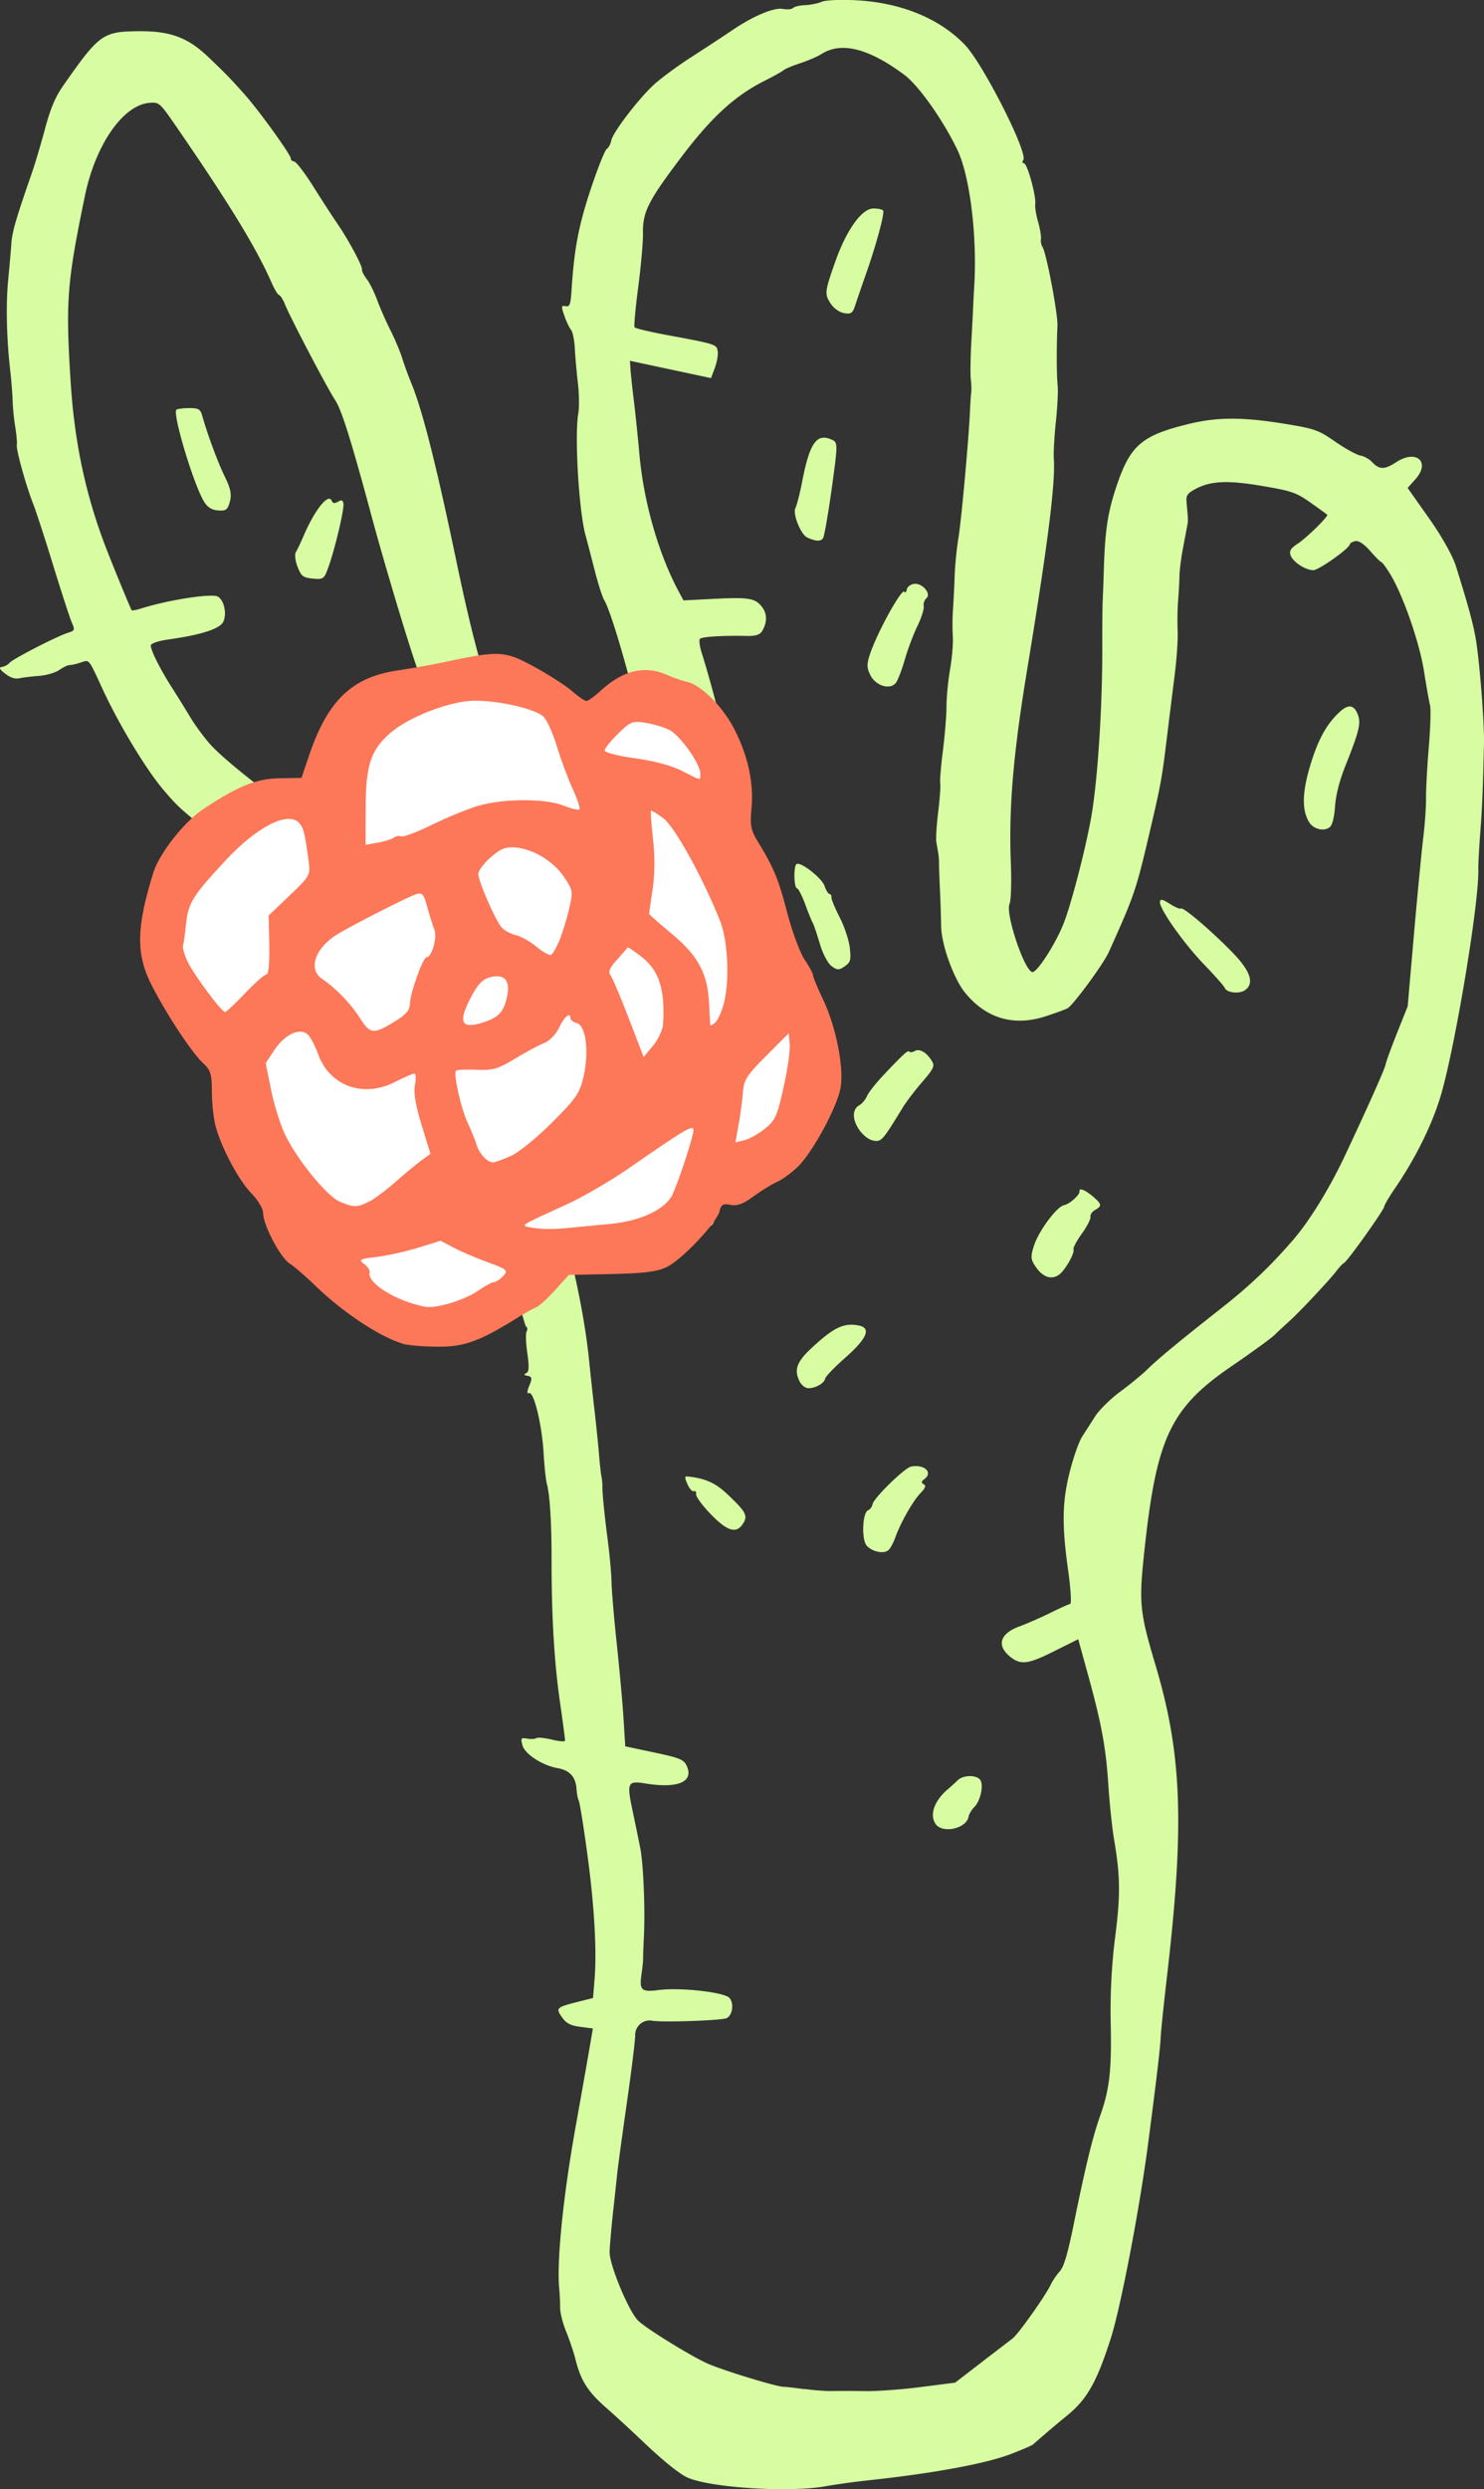
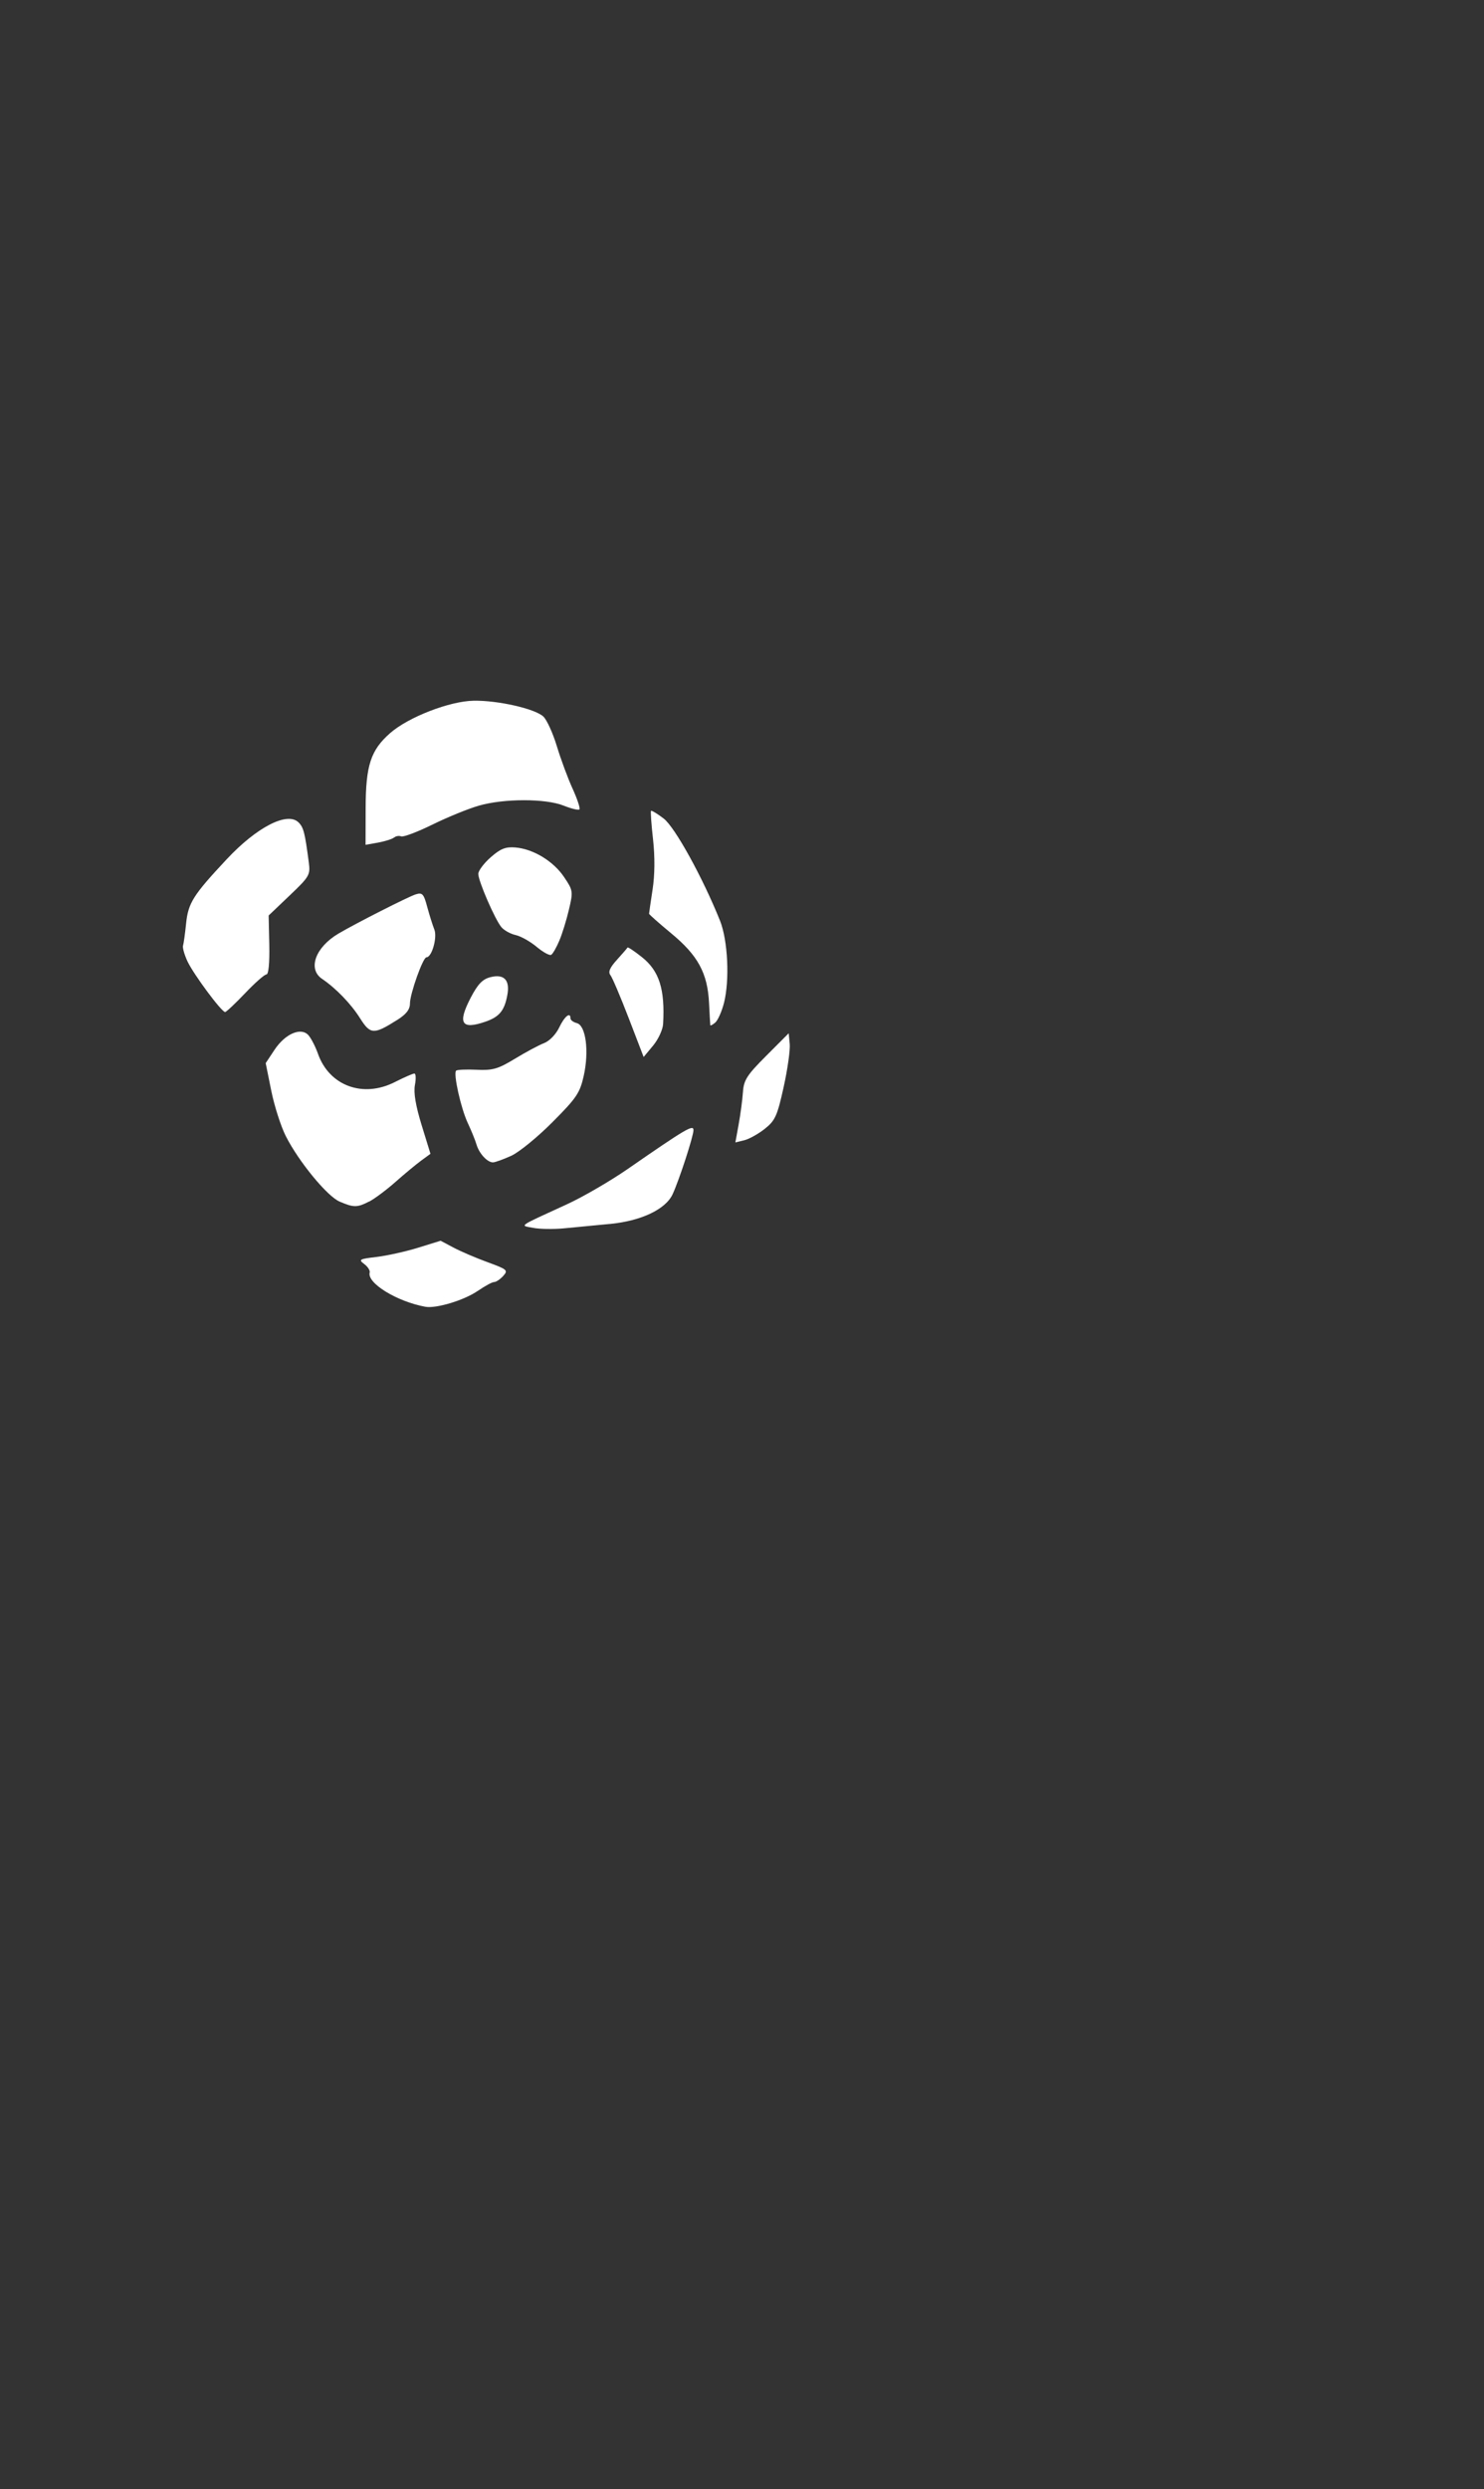
<svg xmlns="http://www.w3.org/2000/svg" viewBox="0 0 265.172 444.479" overflow="visible">
  <rect x="0" y="0" width="265.172" height="444.479" fill="#333333" stroke="none" />
  <switch>
    <g>
-       <path d="M122.46 442.2c-1.804-1.05-4.333-3.145-8.165-6.794-1.755-1.667-4.522-4.21-6.163-5.647-3.131-2.761-4.377-4.761-5.298-8.472-.315-1.246-1.063-3.487-1.673-4.98-.607-1.488-1.09-3.398-1.072-4.235a36.906 36.906 0 00-.167-3.446c-.459-4.788.692-16.282 2.847-28.382 1.236-6.91 2.45-13.79 2.704-15.3l.465-2.745-2.271-.296c-1.745-.229-2.486-.622-3.265-1.73-1.146-1.634-.996-1.765 3.087-2.793l2.479-.618.272-3.355c.425-5.218-.05-13.348-1.343-22.716-.64-4.72-1.313-8.847-1.481-9.177-.173-.323-.348-1.246-.398-2.057-.131-2.157-1.202-3.355-3.349-3.734-2.781-.489-5.912-2.534-6.329-4.129-.32-1.228-.233-1.341.856-1.148.671.119 1.407.072 1.644-.088.24-.168 1.473-.051 2.747.258 1.269.302 2.338.404 2.372.216.03-.182-.369-3.25-.886-6.81-1.024-7.036-1.522-15.33-1.515-25.472.006-6.69-.304-11.67-.854-13.645-.169-.625-.433-3.103-.574-5.499-.309-5.121-1.742-10.996-2.603-10.653-.386.154-.37-.31.054-1.333.537-1.318.492-1.605-.312-1.754-.631-.119-.724-.275-.262-.465.52-.211.578-1.102.218-3.581-.266-1.812-.319-3.563-.122-3.892.193-.326.158-.701-.081-.833-.235-.139-1.515-5.058-2.843-10.934-1.333-5.873-3.397-14.217-4.596-18.538-1.196-4.32-2.166-7.936-2.145-8.035.05-.277-2.668-7.444-2.961-7.796-.142-.171-.547-.949-.904-1.733-.35-.775-2.609-4.277-5.012-7.78-4.192-6.104-4.424-6.343-5.62-5.757-2.005.983-3.943 1.326-5.917 1.056-2.631-.361-2.449-1.969.469-4.075l2.236-1.615-1.037-1.228c-.573-.68-1.252-1.275-1.502-1.333-.262-.054-1.535-1.094-2.837-2.316-1.299-1.22-7.301-5.891-13.338-10.381-15.32-11.389-15.568-11.594-18.766-15.34-3.139-3.675-7.985-11.693-10.956-18.13-2.514-5.438-2.307-5.191-3.847-4.669-.748.254-1.636.459-1.979.46-.338-.007-1.181.39-1.873.878-.699.488-2.33.965-3.619 1.057-1.292.09-2.87.288-3.505.426-.763.174-1.618-.104-2.553-.827-1.001-.771-1.166-1.121-.572-1.197.457-.066 1.07-.392 1.36-.735.61-.704 8.412-4.725 10.409-5.354 1.274-.403 1.299-.479.701-1.881-.351-.809-1.837-5.381-3.311-10.163-1.467-4.788-3.082-9.728-3.574-10.98-1.272-3.21-3.067-9.674-2.925-10.539.072-.394-.061-1.839-.278-3.206-.227-1.37-.437-3.466-.471-4.668-.033-1.204-.22-3.548-.409-5.214-.678-5.942-.814-11.897-.39-16.316.243-2.462.5-5.438.578-6.616.129-1.977.868-4.521 3.589-12.321.591-1.68 1.669-5.297 2.403-8.05.99-3.686 1.855-5.731 3.292-7.787 6.373-9.113 7.052-9.607 13.25-9.684 5.826-.067 8.962 1.081 12.69 4.643 3.239 3.096 3.91 3.793 6.475 6.674 2.626 2.952 8.334 10.875 8.237 11.444-.033.22.243.448.608.516.376.064 1.908 2.069 3.405 4.454 1.495 2.379 3.405 5.333 4.245 6.55 2.004 2.909 4.563 7.661 4.455 8.277-.049.262.326 1.018.836 1.674.509.655 1.357 2.358 1.882 3.787.527 1.431 1.59 3.854 2.37 5.384.775 1.533 1.716 3.762 2.087 4.956.372 1.196 1.116 3.225 1.643 4.505 1.959 4.74 4.408 14.366 7.96 31.362 4.339 20.708 6.903 28.323 13.619 40.423 7.057 12.731 9.295 14.639 20.81 17.794 4.49 1.225 4.418 1.356 2.981-5.423-.569-2.678-.966-5.27-.88-5.756.083-.489-.061-1.569-.323-2.395-.263-.831-.664-2.847-.902-4.481-1.116-7.873-7.052-29.98-8.81-32.816-.32-.517-1.096-2.958-1.729-5.432a511.3 511.3 0 00-1.616-6.198c-1.171-4.257-1.972-17.747-1.285-21.642.194-1.087.164-3.537-.061-5.438-.226-1.902-.472-4.684-.549-6.184-.082-1.498-.387-3.013-.683-3.359-.295-.351-.832-1.478-1.187-2.507-.588-1.702-.569-1.854.219-1.712.747.128.897-.279 1.065-2.915.482-7.379 1.245-11.419 3.41-17.938 1.233-3.724 2.524-6.966 2.869-7.208.344-.243.711-.932.82-1.536.24-1.349 4.522-7.004 7.403-9.768 1.176-1.127 4.287-3.435 6.918-5.127 2.63-1.692 5.881-3.827 7.228-4.742 3.769-2.564 7.483-4.13 9.099-3.846.801.142 1.629.065 1.843-.175.211-.234 1.17-.462 2.14-.501.958-.044 2.31-.313 3.002-.61.685-.298 3.5-.407 6.259-.253 7.955.448 14.8 3.266 19.283 7.939 3.294 3.435 11.426 19.501 10.431 20.612-.224.257-.161.509.148.564.618.109 2.207 5.931 1.997 7.303-.077.471.156 1.877.508 3.125.354 1.252.59 2.639.516 3.089-.067.45.05 1.074.271 1.397.687 1.01 2.776 12.013 2.677 14.095-.18 3.618-.155 8.969.039 10.651.104.908-.037 3.799-.316 6.424-.28 2.62-.447 5.624-.371 6.68.312 4.299-1.121 15.579-4.785 37.756-2.469 14.956-3.282 24.576-2.897 34.363.14 3.469.029 6.778-.229 7.354-.779 1.695 2.63 11.908 4.066 12.161.841.148 4.261-5.196 5.658-8.835 1.368-3.589 3.736-12.678 4.804-18.469 1.198-6.499 2.087-20.059 2.041-30.955-.012-3.117.019-6.639.065-7.816.054-1.175.15-3.833.216-5.899.216-6.968.696-10.118 2.277-14.823 2.434-7.254 4.486-9.022 12.873-11.066 5.218-1.27 9.761-1.262 17.573.034 4.993.827 5.657 1.07 8.64 3.136 1.783 1.231 3.79 2.341 4.459 2.459.676.117 1.619.639 2.101 1.161 1.296 1.389 2.229 1.397 4.322.029 3.589-2.345 6.191-.049 3.44 3.033l-1.402 1.57 3.816 5.406c2.275 3.216 4.214 6.671 4.807 8.543 2.067 6.578 3.013 10.014 3.508 12.742.684 3.753 1.595 15.225 1.513 18.916-.199 8.442-.321 11.451-.675 16.079-.212 2.785-.364 5.671-.341 6.416.179 5.973-4.316 32.781-6.859 40.902-1.626 5.183-4.495 10.893-8.137 16.206-.942 1.377-1.764 2.779-1.823 3.119-.129.743-6.566 9.76-7.167 10.042-.229.106-.82.732-1.318 1.389-1.232 1.628-6.623 7.372-8.473 9.03-.83.748-2.013 1.843-2.624 2.441-.608.604-4.084 3.125-7.715 5.605-10.768 7.363-13.317 12.655-15.453 32.031-1.133 10.324-1.022 11.542 1.966 21.598 4.651 15.673 5.11 28.358 1.992 55.132-.59 5.095-1.11 10.101-1.151 11.137-.069 1.776-.783 7.786-2.259 19.03-1.56 11.831-4.912 29.257-6.684 34.744-2.569 7.963-4.296 10.931-8.122 13.962-1.073.854-5.224 4.386-5.714 4.866-.183.172-1.972.946-3.979 1.719-4.437 1.708-13.808 3.441-25.218 4.667-2.577.272-6.109.765-7.853 1.08-6.78 1.23-21.77.19-25.12-1.75zm21.25-15.64c1.596.232 3.866.404 5.063.377 1.192-.028 3.864-.021 5.937.012 2.072.03 6.516-.292 9.863-.729l6.092-.781 4.666-3.588c2.564-1.975 5.089-3.907 5.599-4.294 1.011-.765 5.874-7.616 6.838-9.639.325-.682 1.044-1.742 1.596-2.353.744-.817 1.425-3.117 2.562-8.728 2.046-10.06 3.317-15.244 4.624-18.95 1.717-4.828 2.105-8.258 1.919-16.668-.108-5.07.165-10.479.783-15.249.968-7.555.94-10.913-.172-17.472-.357-2.048-.813-6.431-1.029-9.73-.431-6.72-1.229-11.015-3.701-19.965l-1.688-6.108-4.418 2.2c-4.519 2.252-5.807 2.424-7.629 1.011-2.591-2.004-2.012-4.17 1.479-5.473 1.474-.543 4.026-1.67 5.677-2.486 1.647-.815 3.206-1.517 3.461-1.554.251-.039.091-2.683-.353-5.872-1.167-8.28-1.09-12.379.302-17.846.652-2.539 1.635-5.315 2.188-6.166.549-.85 1.6-2.476 2.318-3.613.723-1.133 2.734-3.117 4.474-4.399 1.741-1.288 3.896-3.052 4.794-3.927 2.021-1.979 5.582-4.927 13.273-10.975 5.061-3.982 8.714-7.445 12.771-12.126 2.988-3.443 6.583-9.28 9.377-15.234 4.119-8.759 7.075-15.384 7.2-16.126.063-.432.985-2.956 2.035-5.603l1.923-4.82 1.11-12.733c.613-7.001 1.361-14.755 1.655-17.224.304-2.471.533-5.708.513-7.198-.022-1.488.199-5.579.491-9.09.296-3.512.396-6.897.224-7.517-.164-.625-.652-3.376-1.085-6.114-.803-5.107-3.729-13.509-6.018-17.275-.705-1.161-1.426-2.137-1.592-2.167-.173-.03-1.079-.928-2.002-1.995-1.083-1.227-2.045-1.868-2.632-1.75-.517.099-.964.353-1.002.565-.139.801-5.571 4.633-6.543 4.624-1.425-.02-3.669-1.508-4.057-2.69-.244-.741.061-1.236 1.232-2.001 1.603-1.042 5.564-4.915 5.329-5.208-.074-.087-1.413-1.061-2.969-2.155-2.586-1.821-3.357-2.086-8.652-2.987-6.214-1.057-9.227-.912-11.975.569-1.408.763-1.66 1.149-1.535 2.426.278 2.9.289 3.172.143 3.95-.081.428-.424 2.264-.768 4.073-.343 1.809-.634 4.063-.646 5.012-.014.953-.121 2.972-.243 4.492-.116 1.518-.153 3.942-.08 5.381.075 1.442-.177 5.119-.57 8.169-.386 3.046-.993 7.919-1.348 10.824-.86 7.128-1.098 8.452-2.86 15.966-2.69 11.502-2.822 11.895-7.539 22.4-.934 2.071-6.327 9.416-7.347 9.995-.396.226-2.215.888-4.051 1.476-5.593 1.793-10.513.335-14.247-4.219-2.048-2.493-4.243-8.568-4.296-11.869a237.254 237.254 0 00-.223-6.619c-.088-1.945-.162-4.021-.162-4.617.008-.592-.06-1.458-.146-1.914-.081-.459-.234-1.339-.336-1.948-.104-.617.051-3.019.336-5.342.288-2.323.448-4.603.368-5.065-.094-.458.122-3.094.472-5.853.352-2.76.643-6.335.643-7.95.005-1.616.292-4.597.647-6.63.352-2.038.568-4.687.48-5.891-.086-1.205-.069-3.387.04-4.847.1-1.47.234-4.118.29-5.891.053-1.771.363-4.878.691-6.896.552-3.457 1.877-18.134 2.062-22.851.051-1.181.134-2.499.201-2.933.071-.434.04-1.531-.067-2.443-.102-.909-.061-3.94.098-6.731.158-2.792.294-5.436.308-5.883.013-.444.108-2.372.221-4.279.513-8.882-.815-19.464-3.029-24.08-2.51-5.25-6.89-11.452-9.429-13.354-6.378-4.77-11.324-6.016-14.87-3.741-.67.431-2.385 1.165-3.796 1.635-1.422.471-2.742 1.025-2.944 1.228-.196.207-1.775 1.084-3.5 1.954-5.22 2.627-9.438 6.497-14.762 13.541-5.969 7.893-6.94 9.82-6.877 13.626.03 1.545-.359 5.878-.85 9.629-.492 3.75-.786 6.981-.652 7.173.133.195 2.754.817 5.826 1.386 8.783 1.625 8.859 1.653 9.033 2.938.086.635-.149 1.963-.525 2.95l-.673 1.796-7.239-1.544-7.243-1.547.087 1.426c.045.784.31 3.288.594 5.563.279 2.275.727 6.599.997 9.604.765 8.64 3.444 17.961 7.097 24.729l.791 1.461 5.22-.267c6.302-.323 7.511-.144 8.697 1.289 1.017 1.237 1.095 2.718.219 4.314-.424.786-1.182 1.052-2.844 1.012-4.264-.099-8.011.133-8.359.523-.196.215-.041 1.354.329 2.532 1.425 4.465 3.713 13.145 3.615 13.694-.055.313.054 1.019.235 1.566.616 1.829 1.189 4.877 1.956 10.457.42 3.043.896 5.801 1.069 6.126.575 1.112.395 7.219-.359 12.102-.661 4.255-2.678 7.277-6.31 9.458-4.877 2.938-7.689 2.909-14.354-.14-3.956-1.809-8.329-4.433-8.796-5.288-.119-.201-.543-.669-.959-1.042-2.511-2.248-6.885-7.939-9.392-12.215-1.595-2.733-4.996-8.274-7.552-12.312-6.322-9.99-8.101-13.67-11.074-22.876-1.966-6.084-5.282-17.302-6.961-23.544-3.735-13.878-5.461-19.396-6.62-21.142-1.393-2.104-7.882-14.467-8.93-17.006-.374-.934-.876-1.727-1.098-1.767-.223-.04-.84-1.059-1.366-2.268-2.672-6.108-7.62-14.204-17.162-28.044-2.778-4.035-2.933-4.164-4.717-3.994-4.697.452-9.566 7.516-11.447 16.592-3.21 15.546-3.46 18.82-2.551 33.209.671 10.574 2.577 19.707 6.049 28.939 1.023 2.727 4.313 10.762 4.844 11.84.056.111.828-.028 1.711-.306 4.891-1.541 12.672-2.742 13.71-2.116 1.11.661 1.625 3.016.974 4.468-.573 1.276-4.003 2.379-9.955 3.202-1.6.223-2.947.676-3 1.019-.114.737 1.688 4.327 3.869 7.719a232 232 0 013.211 5.177c.891 1.49 2.567 3.738 3.715 4.992 2.577 2.794 11.34 9.692 15.938 12.554 8.271 5.133 14.886 10.645 16.064 13.395.341.783.88 1.476 1.205 1.537.328.063 1.822 1.729 3.311 3.706 2.024 2.661 2.986 3.536 3.725 3.387 1.626-.336 4.692.318 5.25 1.114.82 1.162.164 3.483-1.151 4.08-1.135.511-1.12.619.646 3.279 1.005 1.515 2.451 3.936 3.211 5.373.762 1.438 1.994 3.478 2.738 4.529.738 1.055 1.946 3.236 2.682 4.849.731 1.612 1.506 3.113 1.72 3.333.505.529 1.201 2.474 2.253 6.276.475 1.716 2.05 7.216 3.497 12.219 3.5 12.109 5.603 22.018 6.439 30.292.213 2.116.64 6.078.955 8.806.318 2.726.679 6.312.813 7.968.137 1.656.327 3.392.427 3.855.101.459.173 1.205.168 1.651-.023 1.278.323 4.812.982 9.89.334 2.585.626 5.915.654 7.405.031 1.488.448 6.416.938 10.956.484 4.54 1.03 10.506 1.2 13.259l.31 4.998 5.176 1.099c4.448.939 5.255 1.257 5.752 2.272 1.437 2.928-1.413 4.212-7.254 3.272-3.305-.537-3.444-.233-2.321 5.062.418 1.983 1.014 4.87 1.317 6.407.581 2.921.909 10.997.656 16.04-.081 1.621-.142 3.313-.136 3.759.005.446-.117 1.638-.268 2.653-.444 2.997-.076 3.354 3.059 2.951 3.879-.5 11.776.389 12.652 1.422.828.978.553 3.012-.482 3.585-.768.426-11.44.804-13.345.471-1.616-.287-3.07.979-3.035 2.635.02.78-.64 6.163-1.473 11.953-.829 5.793-1.604 11.486-1.727 12.65-.121 1.168-.469 4.386-.772 7.153-.303 2.766-.566 5.881-.591 6.914-.043 2.262 3.363 10.485 5.062 12.214 1.339 1.36 9.287 6.281 12.435 7.694 2.599 1.176 12.517 4.203 13.568 4.15.46.02 2.13.19 3.72.43zm23.46-100.89c-1.119-1.611-.203-4.171 2.201-6.194a39.095 39.095 0 001.766-1.6c1.022-.997 3.514-.985 4.072.025.56 1.016-.05 3.691-1.09 4.732-.494.496-.97 1.289-1.05 1.754-.39 2.14-4.65 3.07-5.9 1.29zm-40.32-55.46c-1.43-1.495-2.549-3.044-2.476-3.44.067-.391-.105-.62-.39-.506-.284.113-.796-.45-1.14-1.247-.585-1.363-.563-1.449.314-1.349 3.013.357 4.761 1.17 6.929 3.241 3.29 3.121 3.615 3.785 2.603 5.26-1.18 1.75-2.82 1.2-5.83-1.95zm28.05 5.81c-.989-1.025-.815-5.942.223-6.353.356-.142.709-.625.791-1.079.193-1.089 5.727-6.494 6.877-6.718 2.388-.463 3.983 1.041 2.375 2.242-.565.416-.586.632-.116.904.464.262.317.663-.565 1.584-1.358 1.408-3.581 5.32-4.502 7.916-.342.962-.895 1.987-1.233 2.275-.83.71-2.83.31-3.85-.76zm-12.08-29.47c-.94-2.005-.417-3.413 2.142-5.8 3.968-3.69 5.745-4.561 8.377-4.096 2.41.426 1.677 2.263-2.339 5.81-1.893 1.669-3.489 3.33-3.554 3.688-.145.836-1.752 1.752-3.029 1.721-.55-.01-1.27-.61-1.6-1.32zm-24.18-30.87c-2.604-1.787-4.987-3.3-5.297-3.355-.743-.131-3.021-3.809-2.63-4.249 1.263-1.417 7.242.823 13.526 5.071 4.394 2.971 4.563 6.793.263 5.994-.62-.1-3.26-1.66-5.86-3.45zm66.5 10.62c-.982-1.394-1.027-1.868-.372-3.899.843-2.621 4.09-6.981 5.374-7.213.976-.182 2.827-1.84 2.743-2.46-.097-.707 1.022-.271 2.446.95 1.56 1.339 1.605 1.658.315 2.391-.508.291-.867.833-.794 1.207.075.372-.621 1.725-1.543 3.006-.916 1.277-1.593 2.534-1.486 2.784.262.666-1.515 3.79-2.591 4.542-1.35.95-2.84.47-4.09-1.31zm-31.64-24.6c-1.255-1.888-1.231-3.624.073-4.367.464-.263 1.083-1.005 1.368-1.653.286-.647 1.584-2.289 2.877-3.655 3.628-3.843 4.444-4.58 4.684-4.244.117.172.562.115.983-.125.857-.488 2.201.339 3.098 1.916.458.794.174 1.359-1.799 3.627-1.279 1.477-2.868 3.563-3.521 4.636-3.617 5.909-3.773 6.082-5.221 5.825-.84-.17-1.85-.94-2.54-1.98zm-37-14.18c-6.244-2.46-7.988-3.406-8.875-4.818-.419-.664-.552-1.179-.285-1.141.262.04.074-.371-.432-.908-.78-.838-.78-1.026-.03-1.354.974-.428 2.113-.132 9.798 2.535 7.146 2.477 7.847 3.021 7.377 5.668-.325 1.854-.513 2.071-1.691 1.946-.74-.09-3.38-.96-5.87-1.94zm32.08-15.02c-.661-.49-1.586-2.256-2.09-3.998-.507-1.717-1.071-3.391-1.264-3.721-.199-.334-.807-1.84-1.361-3.35-.556-1.508-1.212-2.775-1.457-2.817-.533-.095-.635-3.709-.121-4.287.585-.656 4.576 2.419 5.061 3.889.241.741.639 1.381.875 1.422.238.042.391.309.343.589-.047.282.615 1.892 1.481 3.584.866 1.687 1.678 4.158 1.811 5.495.217 2.191.127 2.51-.93 3.247-1 .7-1.34.69-2.34-.05zm70.28 3.91c-.127-.326-1.81-2.23-3.741-4.23-3.693-3.843-8.049-10.036-7.849-11.169.091-.534.465-.453 1.776.389.911.588 1.813.959 1.998.829.436-.303 5.89 4.387 9.483 8.156 2.964 3.112 3.609 5.25 1.933 6.423-1.02.71-3.26.46-3.6-.4zm15.07-29.6c-1.326-2.145-1.26-5.314.2-10.159 1.407-4.681 2.997-7.518 5.397-9.658 1.528-1.367 2.579-1.074 3.193.884.448 1.401.026 3.01-2.316 8.871-1.049 2.632-1.689 5.135-1.844 7.18-.141 2-.484 3.367-.937 3.75-.99.85-2.91.4-3.69-.86zm-78.36-26.19c-.709-1.315-.722-2.001-.096-3.873 1.3-3.879 5.652-11.753 6.125-11.078.156.229.355.042.437-.419.08-.461.662-.907 1.295-.993 1.47-.196 3.147 1.764 2.198 2.574-.355.299-.569.939-.472 1.426.09.481-.414 2.063-1.12 3.514-.708 1.45-1.725 4.14-2.252 5.974-.53 1.837-1.244 3.718-1.599 4.172-1.01 1.31-3.52.59-4.53-1.29zm-102.4-19.41c-.419-1.057-.545-2.249-.295-2.651.255-.397.845-1.631 1.313-2.738 2.029-4.767 4.502-7.875 5.093-6.389.182.458.498.5 1.099.158.646-.372.873-.299.989.309.179.928-1.494 8.04-2.666 11.308-.782 2.187-.9 2.276-2.802 2.102-1.749-.17-2.067-.41-2.731-2.1zM36.494 89.624c-1.864-2.97-5.776-15.97-4.956-16.481.242-.152 1.287-.274 2.321-.273 1.602.006 1.94.201 2.249 1.275.969 3.437 2.827 8.45 4.059 10.956 1.034 2.104 1.257 3.207.903 4.478-.403 1.458-.686 1.67-2.08 1.565-1.145-.092-1.872-.533-2.496-1.52zm107.74 6.343c-1.158-.548-2.633-4.237-2.101-5.254.259-.491.804-2.659 1.226-4.812 1.32-6.833 2.579-8.601 5.265-7.399 1.103.495 1.103.736 0 8.706-.63 4.512-1.319 8.497-1.548 8.868-.39.646-1.32.611-2.85-.109zm4.19-41.763c-1.109-1.696-1.062-2.11.828-7.481 1.977-5.605 4.71-9.454 6.763-9.49.855-.019 1.657.152 1.792.378.291.487-1.24 6.121-3.105 11.418-.739 2.1-1.585 4.559-1.881 5.474-.459 1.422-.749 1.624-1.993 1.405-.85-.15-1.84-.854-2.4-1.704z" fill="#D7FCA2" />
-       <path d="M71.909 239.9c-4.142-1.242-10.779-5.664-15.706-10.458-1.605-1.555-3.612-3.292-4.47-3.847-1.696-1.113-4.72-6.899-4.72-9.031 0-.733-.944-2.306-2.098-3.496-2.269-2.332-5.3-8.002-6.375-11.924-.372-1.343-.677-4.112-.677-6.151-.005-3.208-.219-3.904-1.596-5.188-2.029-1.883-6.62-8.854-9.217-13.991-2.771-5.48-2.688-10.189.343-19.976 1.052-3.411 5.508-9.09 8.884-11.333 6.247-4.146 9.498-5.461 13.697-5.541l3.9-.069 1.345-3.968c3.336-9.871 7.695-14.039 15.929-15.229a158.52 158.52 0 008.509-1.525c9.586-2.041 10.568-1.985 15.889.937 2.627 1.441 5.66 3.393 6.734 4.338 1.078.947 2.198 1.716 2.499 1.716.303 0 1.451-.824 2.564-1.84 4.013-3.666 7.89-4.58 11.896-2.796 1.057.474 2.613 1.012 3.462 1.197 2.537.56 6.321 4.293 8.426 8.302 2.488 4.756 3.585 9.704 3.159 14.264-.276 2.98-.11 3.936 1.019 5.801 3.013 4.955 3.768 6.763 5.332 12.78.906 3.449 2.319 7.265 3.135 8.474.825 1.21 1.493 2.452 1.493 2.763 0 .31.812 2.263 1.8 4.34 2.298 4.831 3.741 12.025 3.149 15.696-.527 3.31-4.87 11.404-7.563 14.093-1.057 1.066-2.754 2.313-3.772 2.782-1.022.468-2.952 1.66-4.29 2.643-1.766 1.302-2.887 1.706-4.047 1.474-1.317-.269-1.67-.065-1.974 1.141-.521 2.095-6.721 8.649-9.412 9.95-1.734.842-4.052 1.135-9.892 1.262l-7.622.156-2.448 2.706c-1.345 1.484-2.854 2.868-3.357 3.06-.509.196-2.016 1.04-3.354 1.873-6.844 4.248-9.55 5.224-14.335 5.169-2.54 0-5.348-.25-6.257-.53z" fill="#FC7859" />
-       <path d="M85.407 230.48c1.239-.858 2.542-1.563 2.893-1.563.348 0 1.078-.492 1.616-1.085.916-1.02.752-1.163-2.81-2.466-2.076-.757-4.813-1.928-6.073-2.601l-2.301-1.22-4.031 1.248c-2.226.686-5.555 1.422-7.408 1.645-3.083.358-3.272.469-2.218 1.256.641.48 1.078 1.162.985 1.518-.53 1.88 4.848 5.187 9.938 6.121 1.961.35 6.964-1.16 9.409-2.86zm23.553-11.93c5.62-.542 10.005-2.624 11.243-5.341 1.207-2.643 3.711-10.346 3.711-11.413 0-1.058-1.34-.269-11.735 6.926-3.114 2.155-7.993 4.989-10.847 6.3-9.008 4.13-8.476 3.76-6.056 4.224 1.148.223 3.597.26 5.446.088 1.84-.18 5.55-.53 8.24-.79zm-43.002-3.99c.982-.514 3.104-2.094 4.704-3.513 1.601-1.419 3.668-3.128 4.584-3.802l1.673-1.224-1.579-5.123c-1.069-3.472-1.458-5.78-1.197-7.172.212-1.121.167-2.043-.099-2.04-.263 0-1.838.686-3.498 1.529-5.685 2.885-11.701.668-13.723-5.042-.446-1.262-1.203-2.745-1.695-3.311-1.323-1.511-4.172-.288-6.093 2.616l-1.558 2.351.992 4.918c.547 2.706 1.71 6.35 2.592 8.099 2.287 4.53 7.368 10.723 9.606 11.7 2.524 1.09 3.165 1.09 5.291-.01zm25.383-8.18c1.391-.625 4.703-3.327 7.363-6 4.321-4.333 4.914-5.214 5.6-8.278.985-4.391.381-8.994-1.223-9.412-.629-.166-1.139-.537-1.139-.839 0-1.237-1.067-.389-2.021 1.614-.585 1.228-1.733 2.415-2.68 2.781-.915.349-3.251 1.596-5.195 2.778-3.064 1.858-3.981 2.123-6.878 1.988-1.844-.083-3.495-.014-3.667.163-.53.528.848 6.712 2.083 9.346.637 1.354 1.334 3.073 1.557 3.829.472 1.624 1.948 3.217 2.958 3.199.399-.01 1.856-.54 3.244-1.17zm45.329-4.83c1.851-1.474 2.22-2.303 3.357-7.441.703-3.175 1.19-6.638 1.089-7.689l-.187-1.919-4.003 4.01c-3.463 3.463-4.025 4.335-4.172 6.49-.095 1.366-.436 3.955-.761 5.734l-.59 3.253 1.596-.389c.86-.21 2.51-1.13 3.66-2.04zm-18.18-18.71c.35-6.208-.687-9.485-3.804-11.951-1.336-1.063-2.483-1.827-2.556-1.697-.065.129-.919 1.112-1.893 2.188-1.281 1.41-1.604 2.178-1.158 2.745.337.426 1.808 3.895 3.273 7.696l2.66 6.912 1.688-2.031c.93-1.12 1.73-2.85 1.79-3.86zm-47.528-.71c1.634-1.03 2.29-1.877 2.29-2.94 0-1.733 2.327-8.256 2.948-8.256.966 0 1.968-3.541 1.411-4.961-.316-.797-.889-2.628-1.28-4.069-.617-2.305-.863-2.574-2.04-2.212-1.285.394-10.702 5.173-13.813 7.009-4.119 2.434-5.533 6.315-2.94 8.075 2.501 1.697 5.184 4.468 6.824 7.08 1.823 2.88 2.434 2.9 6.6.27zm15.78.3c2.481-.862 3.384-1.948 3.904-4.711.521-2.725-.564-3.876-3.061-3.226-1.372.357-2.226 1.256-3.476 3.657-2.387 4.59-1.667 5.76 2.633 4.28zm42.628-3.36c1.03-4.093.685-11.154-.704-14.649-3.089-7.705-8.064-16.727-10.076-18.266-1.145-.872-2.165-1.488-2.26-1.372-.104.12.059 2.411.36 5.098.348 3.107.319 6.362-.084 8.967-.345 2.244-.625 4.185-.625 4.307 0 .125 1.785 1.701 3.968 3.509 4.768 3.94 6.482 7.101 6.746 12.405.102 2.067.208 3.866.224 3.996.025.121.43-.092.892-.48.46-.4 1.17-1.98 1.56-3.53zm-85.573-1.72c1.753-1.85 3.468-3.356 3.812-3.356.378 0 .573-2.036.51-5.263l-.116-5.261 3.74-3.564c3.539-3.362 3.726-3.691 3.44-5.874-.699-5.354-.936-6.287-1.827-7.177-1.994-1.994-7.474.817-12.877 6.602-5.964 6.37-6.848 7.77-7.224 11.432-.187 1.817-.432 3.596-.548 3.95-.12.362.238 1.623.788 2.81 1.078 2.309 6.093 9.059 6.732 9.059.209-.01 1.816-1.52 3.57-3.36zm56.148-9.39c.515-1.213 1.29-3.717 1.717-5.549.764-3.235.741-3.416-.863-5.798-1.898-2.839-5.508-5.027-8.701-5.291-1.767-.144-2.661.213-4.427 1.763-1.216 1.071-2.206 2.396-2.206 2.953 0 1.28 2.983 8.154 4.134 9.521.483.565 1.624 1.201 2.54 1.4.918.205 2.607 1.15 3.751 2.105 1.146.958 2.314 1.603 2.601 1.427.288-.17.941-1.31 1.453-2.53zm-29.514-18.41c.29-.269.857-.362 1.259-.209.404.153 2.908-.793 5.57-2.101 2.665-1.312 6.396-2.836 8.297-3.383 4.487-1.294 11.943-1.299 15.178 0 1.363.547 2.62.842 2.8.667.175-.182-.372-1.836-1.211-3.68-.847-1.846-2.117-5.276-2.83-7.632-.714-2.345-1.805-4.728-2.42-5.284-1.536-1.391-8.123-2.884-12.424-2.809-4.296.064-11.684 2.929-14.929 5.776-3.479 3.05-4.367 5.776-4.384 13.369l-.016 6.587 2.29-.408c1.25-.24 2.52-.64 2.814-.91zm54.699-11.47c0-1.697-3.589-6.746-5.498-7.734-.936-.48-2.841-1.056-4.243-1.283-2.37-.376-2.713-.246-4.946 1.937-1.324 1.293-2.401 2.639-2.401 3 0 .366 2.422.987 5.441 1.399 3.365.459 6.572 1.318 8.39 2.254 3.56 1.82 3.26 1.78 3.26.42z" fill="#FFF" />
+       <path d="M85.407 230.48c1.239-.858 2.542-1.563 2.893-1.563.348 0 1.078-.492 1.616-1.085.916-1.02.752-1.163-2.81-2.466-2.076-.757-4.813-1.928-6.073-2.601l-2.301-1.22-4.031 1.248c-2.226.686-5.555 1.422-7.408 1.645-3.083.358-3.272.469-2.218 1.256.641.48 1.078 1.162.985 1.518-.53 1.88 4.848 5.187 9.938 6.121 1.961.35 6.964-1.16 9.409-2.86zm23.553-11.93c5.62-.542 10.005-2.624 11.243-5.341 1.207-2.643 3.711-10.346 3.711-11.413 0-1.058-1.34-.269-11.735 6.926-3.114 2.155-7.993 4.989-10.847 6.3-9.008 4.13-8.476 3.76-6.056 4.224 1.148.223 3.597.26 5.446.088 1.84-.18 5.55-.53 8.24-.79zm-43.002-3.99c.982-.514 3.104-2.094 4.704-3.513 1.601-1.419 3.668-3.128 4.584-3.802l1.673-1.224-1.579-5.123c-1.069-3.472-1.458-5.78-1.197-7.172.212-1.121.167-2.043-.099-2.04-.263 0-1.838.686-3.498 1.529-5.685 2.885-11.701.668-13.723-5.042-.446-1.262-1.203-2.745-1.695-3.311-1.323-1.511-4.172-.288-6.093 2.616l-1.558 2.351.992 4.918c.547 2.706 1.71 6.35 2.592 8.099 2.287 4.53 7.368 10.723 9.606 11.7 2.524 1.09 3.165 1.09 5.291-.01zm25.383-8.18c1.391-.625 4.703-3.327 7.363-6 4.321-4.333 4.914-5.214 5.6-8.278.985-4.391.381-8.994-1.223-9.412-.629-.166-1.139-.537-1.139-.839 0-1.237-1.067-.389-2.021 1.614-.585 1.228-1.733 2.415-2.68 2.781-.915.349-3.251 1.596-5.195 2.778-3.064 1.858-3.981 2.123-6.878 1.988-1.844-.083-3.495-.014-3.667.163-.53.528.848 6.712 2.083 9.346.637 1.354 1.334 3.073 1.557 3.829.472 1.624 1.948 3.217 2.958 3.199.399-.01 1.856-.54 3.244-1.17zm45.329-4.83c1.851-1.474 2.22-2.303 3.357-7.441.703-3.175 1.19-6.638 1.089-7.689l-.187-1.919-4.003 4.01c-3.463 3.463-4.025 4.335-4.172 6.49-.095 1.366-.436 3.955-.761 5.734l-.59 3.253 1.596-.389c.86-.21 2.51-1.13 3.66-2.04zm-18.18-18.71c.35-6.208-.687-9.485-3.804-11.951-1.336-1.063-2.483-1.827-2.556-1.697-.065.129-.919 1.112-1.893 2.188-1.281 1.41-1.604 2.178-1.158 2.745.337.426 1.808 3.895 3.273 7.696l2.66 6.912 1.688-2.031c.93-1.12 1.73-2.85 1.79-3.86zm-47.528-.71c1.634-1.03 2.29-1.877 2.29-2.94 0-1.733 2.327-8.256 2.948-8.256.966 0 1.968-3.541 1.411-4.961-.316-.797-.889-2.628-1.28-4.069-.617-2.305-.863-2.574-2.04-2.212-1.285.394-10.702 5.173-13.813 7.009-4.119 2.434-5.533 6.315-2.94 8.075 2.501 1.697 5.184 4.468 6.824 7.08 1.823 2.88 2.434 2.9 6.6.27zm15.78.3c2.481-.862 3.384-1.948 3.904-4.711.521-2.725-.564-3.876-3.061-3.226-1.372.357-2.226 1.256-3.476 3.657-2.387 4.59-1.667 5.76 2.633 4.28zm42.628-3.36c1.03-4.093.685-11.154-.704-14.649-3.089-7.705-8.064-16.727-10.076-18.266-1.145-.872-2.165-1.488-2.26-1.372-.104.12.059 2.411.36 5.098.348 3.107.319 6.362-.084 8.967-.345 2.244-.625 4.185-.625 4.307 0 .125 1.785 1.701 3.968 3.509 4.768 3.94 6.482 7.101 6.746 12.405.102 2.067.208 3.866.224 3.996.025.121.43-.092.892-.48.46-.4 1.17-1.98 1.56-3.53zm-85.573-1.72c1.753-1.85 3.468-3.356 3.812-3.356.378 0 .573-2.036.51-5.263l-.116-5.261 3.74-3.564c3.539-3.362 3.726-3.691 3.44-5.874-.699-5.354-.936-6.287-1.827-7.177-1.994-1.994-7.474.817-12.877 6.602-5.964 6.37-6.848 7.77-7.224 11.432-.187 1.817-.432 3.596-.548 3.95-.12.362.238 1.623.788 2.81 1.078 2.309 6.093 9.059 6.732 9.059.209-.01 1.816-1.52 3.57-3.36zm56.148-9.39c.515-1.213 1.29-3.717 1.717-5.549.764-3.235.741-3.416-.863-5.798-1.898-2.839-5.508-5.027-8.701-5.291-1.767-.144-2.661.213-4.427 1.763-1.216 1.071-2.206 2.396-2.206 2.953 0 1.28 2.983 8.154 4.134 9.521.483.565 1.624 1.201 2.54 1.4.918.205 2.607 1.15 3.751 2.105 1.146.958 2.314 1.603 2.601 1.427.288-.17.941-1.31 1.453-2.53zm-29.514-18.41c.29-.269.857-.362 1.259-.209.404.153 2.908-.793 5.57-2.101 2.665-1.312 6.396-2.836 8.297-3.383 4.487-1.294 11.943-1.299 15.178 0 1.363.547 2.62.842 2.8.667.175-.182-.372-1.836-1.211-3.68-.847-1.846-2.117-5.276-2.83-7.632-.714-2.345-1.805-4.728-2.42-5.284-1.536-1.391-8.123-2.884-12.424-2.809-4.296.064-11.684 2.929-14.929 5.776-3.479 3.05-4.367 5.776-4.384 13.369l-.016 6.587 2.29-.408c1.25-.24 2.52-.64 2.814-.91zm54.699-11.47z" fill="#FFF" />
    </g>
  </switch>
</svg>